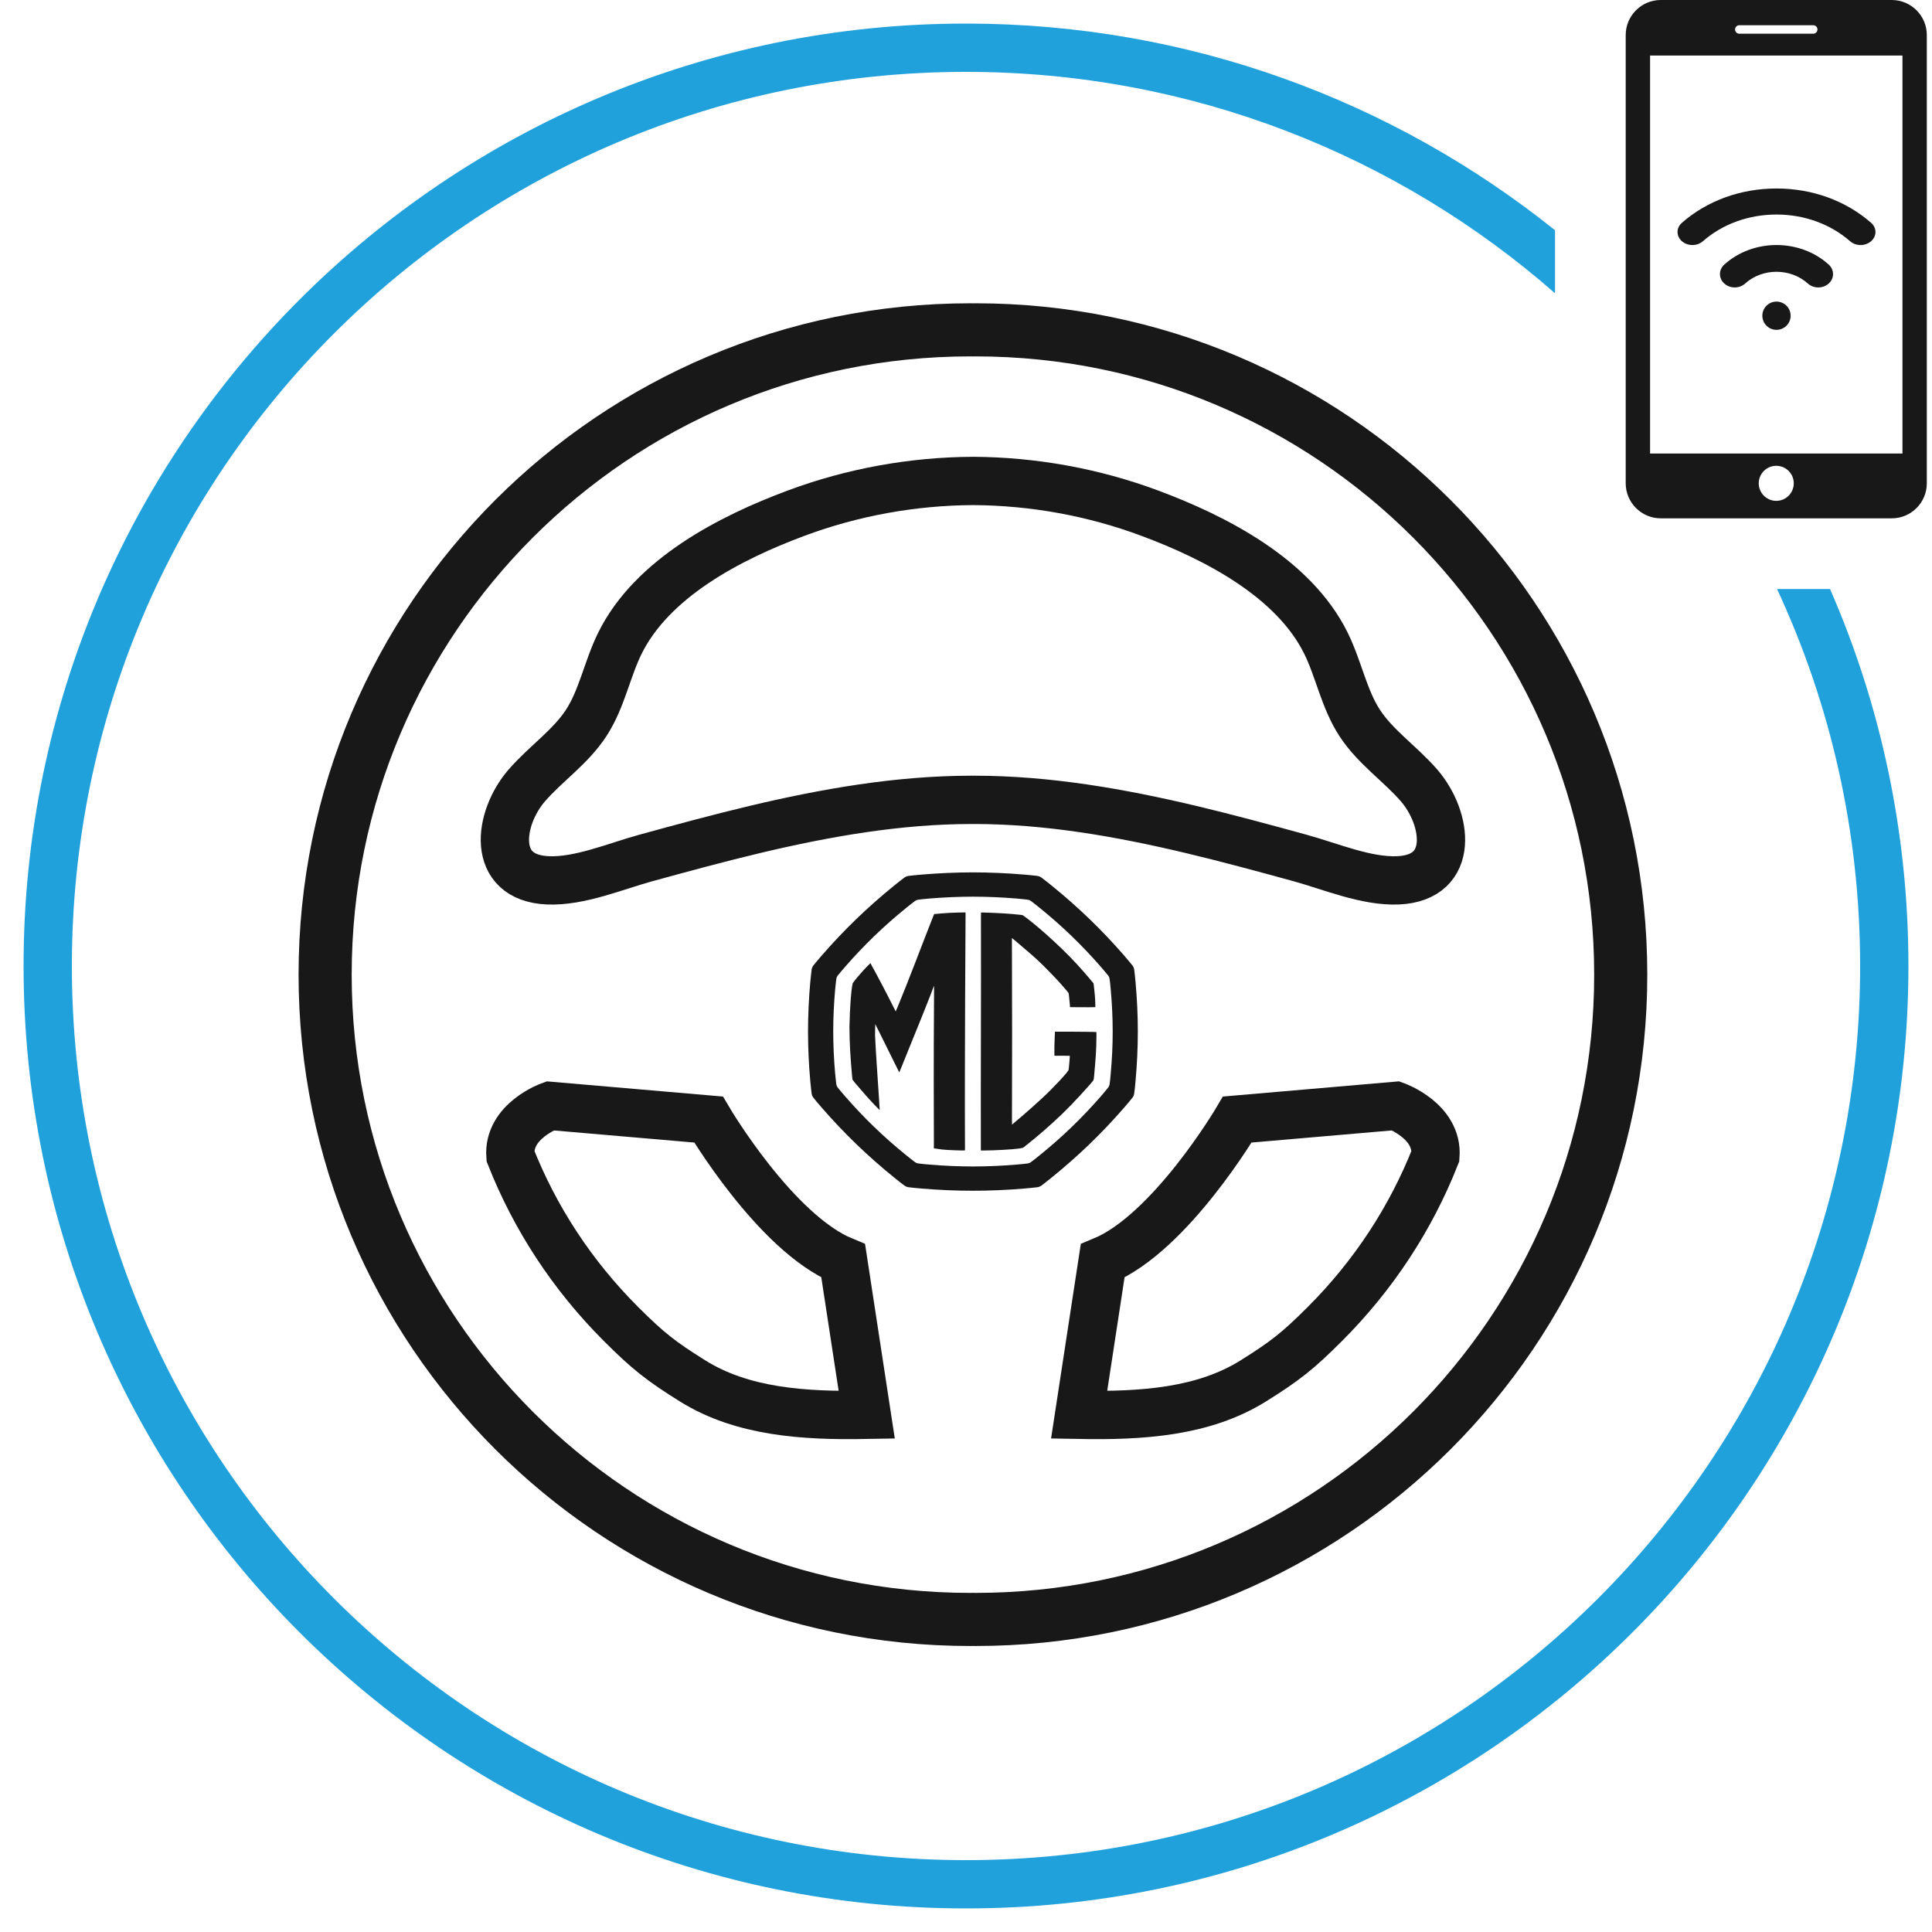
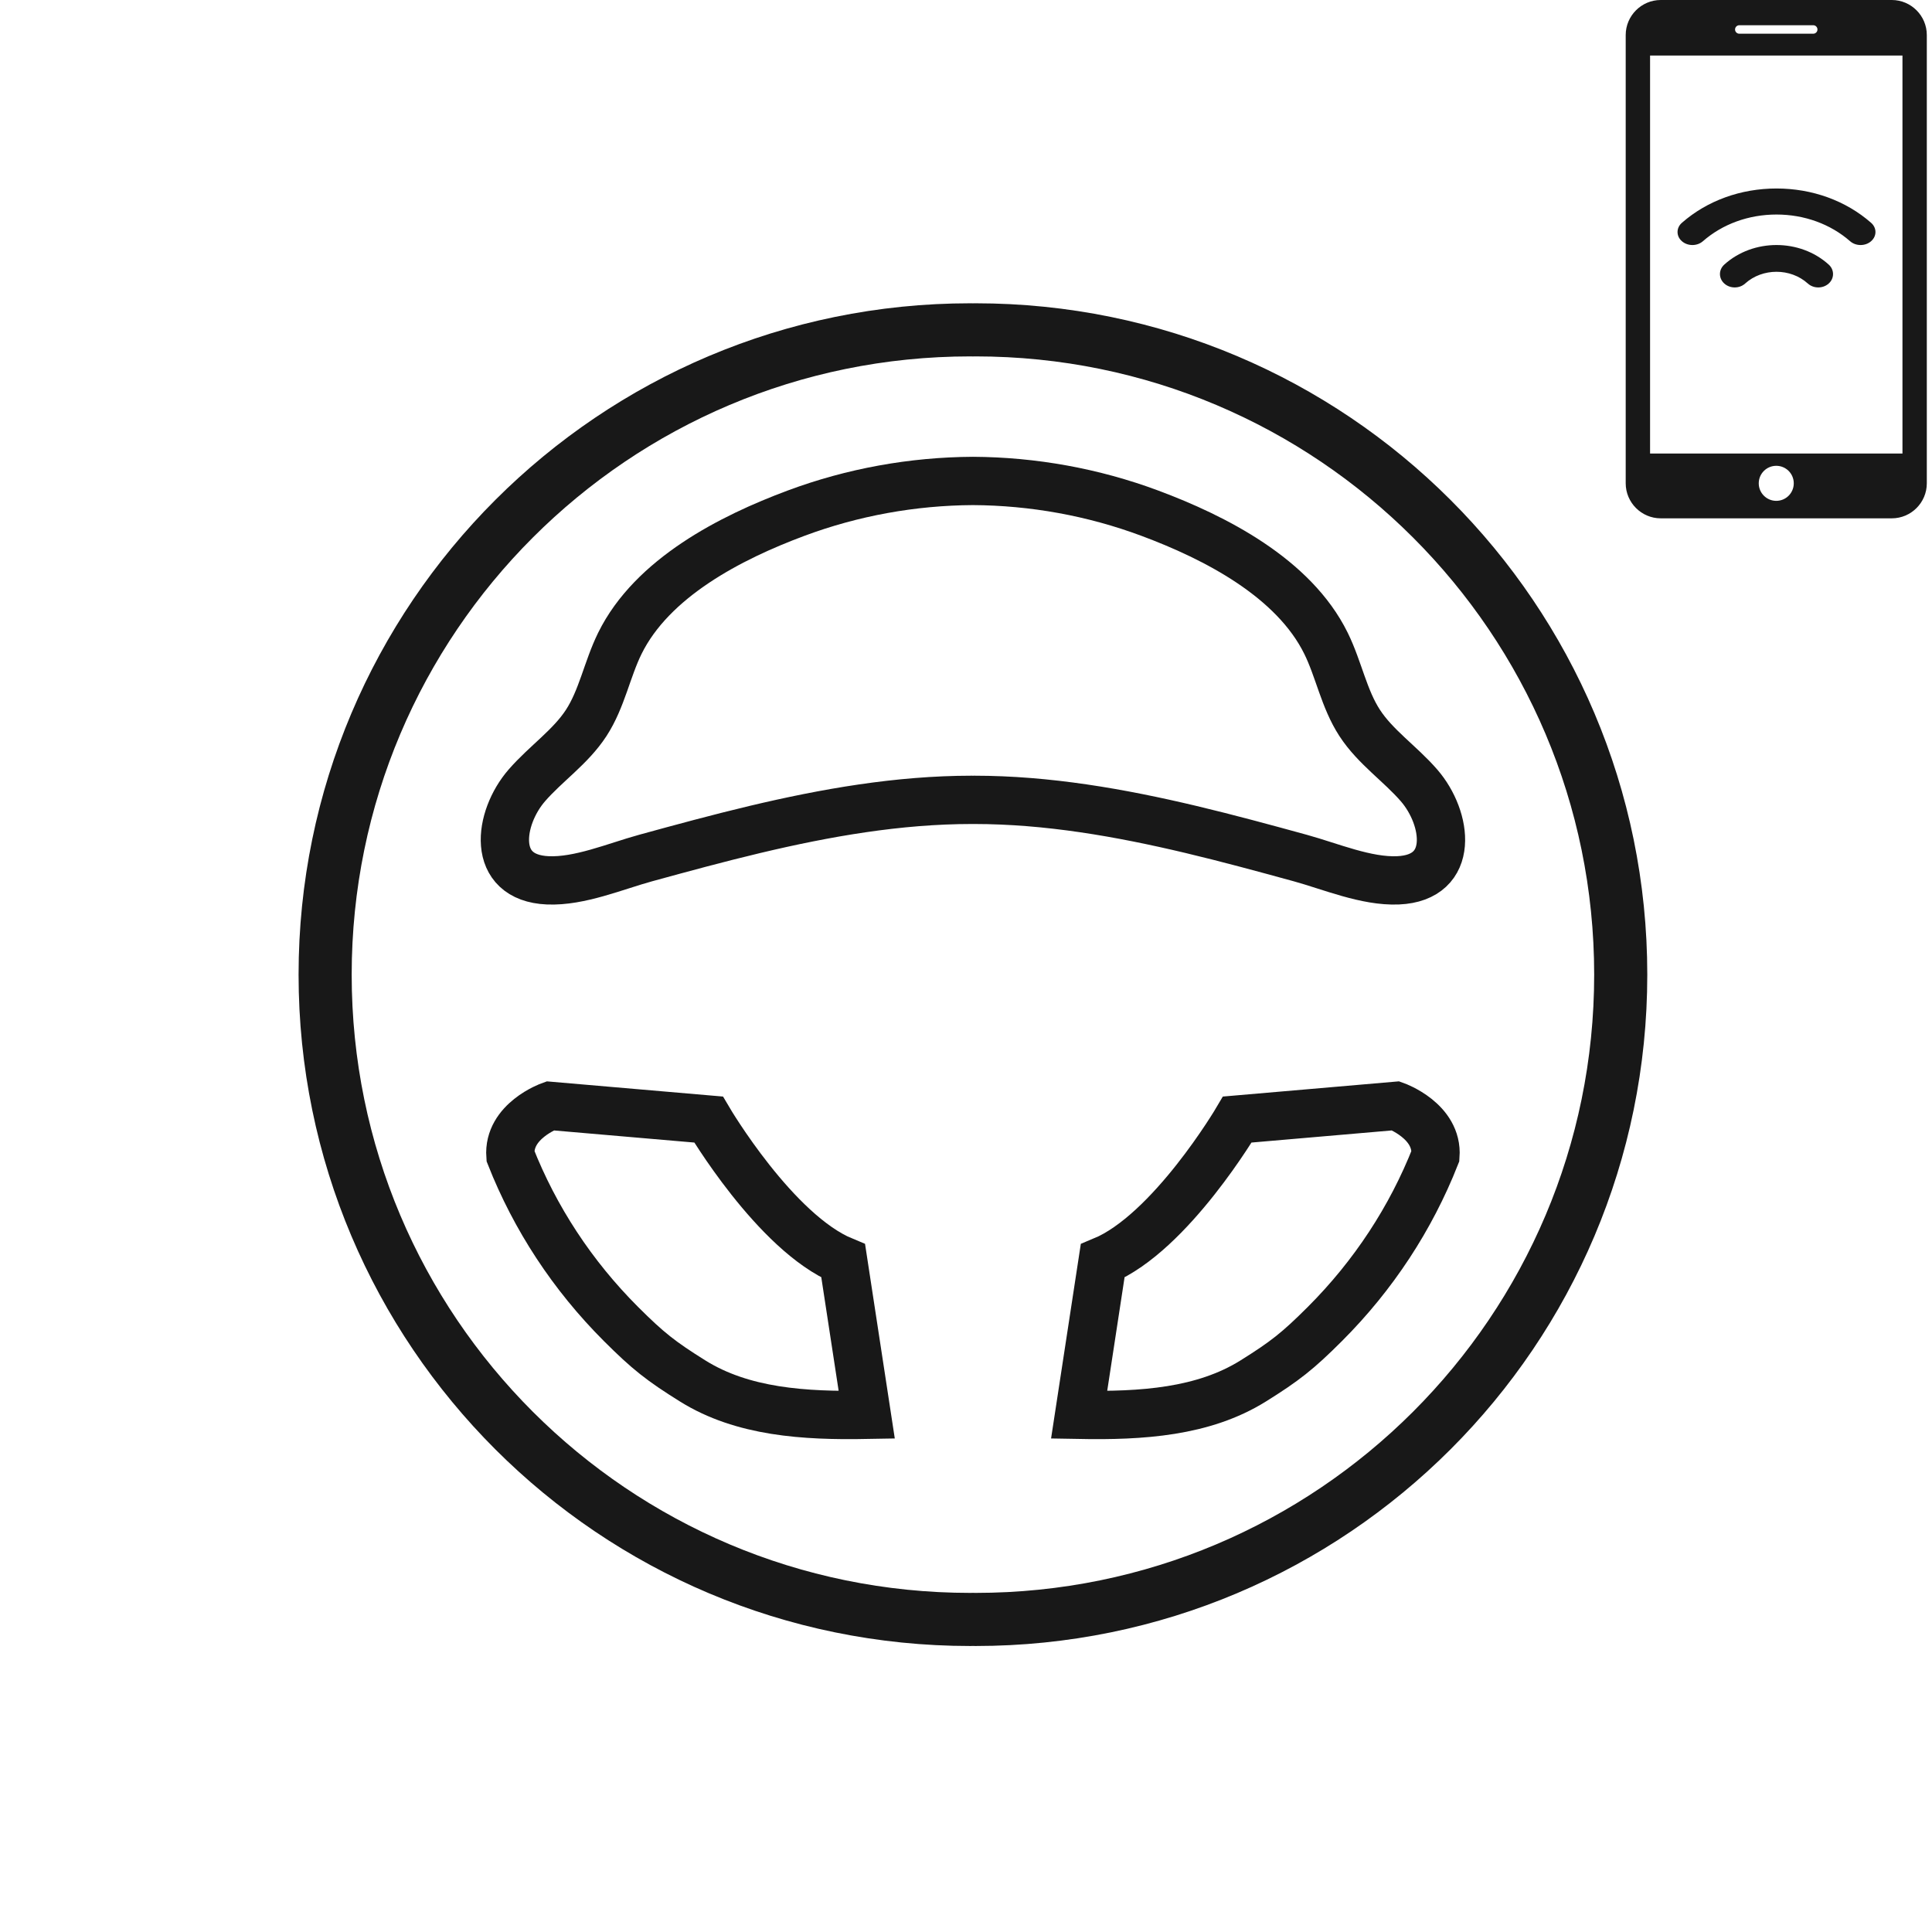
<svg xmlns="http://www.w3.org/2000/svg" width="80" height="80" viewBox="0 0 80 80" fill="none">
-   <path fill-rule="evenodd" clip-rule="evenodd" d="M64.39 9.534C57.709 4.179 49.229 0.976 40 0.976C18.446 0.976 0.976 18.446 0.976 40C0.976 61.554 18.446 79.024 40 79.024C61.554 79.024 79.024 61.554 79.024 40C79.024 34.45 77.866 29.17 75.778 24.39H73.583C75.791 29.134 77.024 34.423 77.024 40C77.024 60.449 60.449 77.024 40 77.024C19.551 77.024 2.976 60.449 2.976 40C2.976 19.551 19.551 2.976 40 2.976C49.342 2.976 57.876 6.435 64.39 12.143V9.534Z" fill="#21A1DC" />
  <path d="M13.463 40.358C13.463 55.103 25.425 67.058 40.179 67.058C40.216 67.058 40.251 67.057 40.287 67.056C40.323 67.057 40.358 67.058 40.395 67.058C55.149 67.058 67.111 55.103 67.111 40.358C67.111 25.613 55.149 13.658 40.395 13.658C40.358 13.658 40.323 13.659 40.287 13.66C40.251 13.659 40.216 13.658 40.179 13.658C25.425 13.658 13.463 25.613 13.463 40.358Z" stroke="#181818" stroke-width="2.199" stroke-miterlimit="10" />
  <path d="M28.684 57.184C27.372 56.365 26.835 55.944 25.714 54.824C23.696 52.807 22.152 50.442 21.136 47.866C21.028 46.417 22.778 45.792 22.778 45.792L29.34 46.358C29.34 46.358 32.1 51.05 34.916 52.213L35.89 58.585C33.299 58.633 30.746 58.47 28.684 57.184Z" stroke="#181818" stroke-width="2" stroke-miterlimit="10" />
  <path d="M40.34 33.12C40.322 33.12 40.305 33.121 40.287 33.121C40.269 33.121 40.252 33.12 40.235 33.12C37.2 33.121 34.195 33.648 31.252 34.348C29.737 34.709 28.235 35.117 26.735 35.529C25.481 35.873 24 36.509 22.685 36.453C20.296 36.351 20.641 33.876 21.812 32.525C22.594 31.623 23.622 30.936 24.274 29.935C24.925 28.934 25.138 27.713 25.666 26.641C27.002 23.927 30.25 22.259 32.968 21.248C35.303 20.378 37.795 19.928 40.287 19.915C42.78 19.928 45.271 20.378 47.606 21.248C50.324 22.26 53.572 23.927 54.908 26.641C55.436 27.713 55.649 28.934 56.301 29.935C56.952 30.936 57.981 31.623 58.762 32.525C59.933 33.876 60.278 36.351 57.889 36.453C56.574 36.509 55.093 35.873 53.839 35.529C52.339 35.117 50.837 34.709 49.323 34.348C46.379 33.648 43.374 33.121 40.34 33.12Z" stroke="#181818" stroke-width="2" stroke-miterlimit="10" />
  <path d="M59.438 47.866C58.422 50.442 56.878 52.807 54.86 54.824C53.739 55.944 53.202 56.365 51.89 57.184C49.828 58.47 47.275 58.633 44.684 58.585L45.658 52.213C48.473 51.05 51.234 46.358 51.234 46.358L57.796 45.791C57.796 45.791 59.546 46.418 59.438 47.866Z" stroke="#181818" stroke-width="2" stroke-miterlimit="10" />
-   <path d="M45.994 44.443C45.987 44.531 45.978 44.62 45.969 44.71C45.961 44.776 45.952 44.842 45.944 44.908C45.937 44.95 45.919 44.99 45.894 45.025C45.852 45.078 45.81 45.13 45.766 45.182C45.707 45.252 45.648 45.321 45.59 45.39C45.205 45.831 44.802 46.257 44.38 46.664C43.957 47.072 43.517 47.461 43.058 47.831C42.987 47.889 42.916 47.946 42.844 48.003C42.791 48.045 42.737 48.086 42.682 48.126C42.645 48.152 42.603 48.167 42.56 48.175C42.492 48.184 42.424 48.191 42.354 48.199C42.263 48.208 42.171 48.217 42.078 48.224C41.482 48.274 40.885 48.3 40.288 48.301C39.691 48.3 39.094 48.274 38.499 48.224C38.407 48.217 38.314 48.208 38.222 48.199C38.153 48.191 38.086 48.184 38.016 48.175C37.973 48.167 37.931 48.152 37.895 48.126C37.84 48.086 37.786 48.045 37.733 48.003C37.66 47.946 37.589 47.889 37.519 47.831C37.06 47.461 36.62 47.072 36.197 46.664C35.775 46.257 35.372 45.831 34.988 45.39C34.928 45.321 34.869 45.252 34.811 45.182C34.767 45.13 34.724 45.078 34.682 45.025C34.657 44.99 34.64 44.95 34.632 44.908C34.623 44.842 34.615 44.776 34.608 44.71C34.598 44.62 34.589 44.531 34.581 44.443C34.529 43.868 34.504 43.291 34.502 42.715C34.503 42.139 34.529 41.562 34.581 40.987C34.589 40.899 34.598 40.809 34.608 40.721C34.615 40.654 34.623 40.588 34.632 40.522C34.64 40.48 34.657 40.44 34.682 40.404C34.724 40.351 34.767 40.3 34.811 40.248C34.869 40.179 34.928 40.109 34.988 40.041C35.372 39.599 35.775 39.174 36.197 38.766C36.62 38.359 37.06 37.969 37.519 37.598C37.59 37.54 37.66 37.484 37.733 37.427C37.786 37.385 37.84 37.344 37.895 37.303C37.931 37.279 37.973 37.262 38.016 37.255C38.085 37.246 38.153 37.238 38.222 37.231C38.314 37.222 38.407 37.213 38.499 37.205C39.094 37.156 39.691 37.13 40.288 37.129C40.885 37.13 41.482 37.156 42.078 37.205C42.17 37.213 42.263 37.222 42.354 37.231C42.424 37.238 42.492 37.246 42.56 37.255C42.603 37.262 42.645 37.279 42.682 37.303C42.737 37.344 42.791 37.385 42.844 37.427C42.916 37.484 42.987 37.541 43.058 37.598C43.517 37.969 43.957 38.358 44.38 38.766C44.802 39.174 45.205 39.599 45.59 40.041C45.649 40.11 45.707 40.179 45.766 40.248C45.81 40.3 45.852 40.352 45.894 40.404C45.919 40.439 45.937 40.479 45.944 40.522C45.952 40.588 45.961 40.654 45.969 40.721C45.978 40.809 45.987 40.899 45.994 40.987C46.046 41.562 46.074 42.139 46.074 42.715C46.074 43.291 46.046 43.868 45.994 44.443ZM47.021 40.677C47.012 40.572 47.001 40.467 46.991 40.362C46.981 40.283 46.971 40.206 46.961 40.128C46.951 40.078 46.932 40.03 46.901 39.989C46.852 39.927 46.802 39.866 46.75 39.805C46.681 39.723 46.612 39.641 46.542 39.56C46.089 39.038 45.613 38.536 45.115 38.055C44.615 37.574 44.095 37.115 43.555 36.677C43.471 36.609 43.387 36.542 43.302 36.475C43.239 36.426 43.176 36.377 43.111 36.329C43.068 36.3 43.018 36.281 42.968 36.271C42.888 36.261 42.806 36.252 42.725 36.244C42.617 36.233 42.508 36.224 42.399 36.214C41.696 36.155 40.991 36.124 40.287 36.123C39.582 36.124 38.877 36.155 38.176 36.214C38.067 36.224 37.957 36.233 37.849 36.244C37.768 36.252 37.687 36.261 37.606 36.271C37.555 36.28 37.506 36.3 37.462 36.329C37.398 36.377 37.334 36.426 37.27 36.475C37.186 36.542 37.102 36.609 37.018 36.677C36.477 37.114 35.958 37.574 35.458 38.055C34.961 38.536 34.485 39.038 34.031 39.56C33.961 39.641 33.891 39.723 33.822 39.805C33.771 39.866 33.72 39.927 33.671 39.989C33.641 40.03 33.621 40.078 33.611 40.128C33.6 40.206 33.592 40.283 33.583 40.362C33.572 40.467 33.561 40.572 33.551 40.677C33.49 41.356 33.46 42.036 33.458 42.716C33.46 43.396 33.49 44.076 33.551 44.754C33.561 44.859 33.572 44.964 33.583 45.069C33.592 45.148 33.6 45.225 33.611 45.303C33.62 45.352 33.641 45.4 33.671 45.441C33.72 45.503 33.771 45.566 33.822 45.627C33.891 45.709 33.96 45.79 34.031 45.871C34.485 46.393 34.961 46.895 35.458 47.376C35.958 47.857 36.477 48.316 37.018 48.753C37.102 48.821 37.185 48.888 37.27 48.955C37.334 49.005 37.398 49.053 37.462 49.101C37.505 49.13 37.555 49.149 37.606 49.159C37.687 49.168 37.768 49.178 37.849 49.186C37.957 49.197 38.066 49.207 38.176 49.216C38.877 49.275 39.582 49.306 40.287 49.306C40.991 49.306 41.696 49.275 42.399 49.216C42.508 49.207 42.617 49.197 42.725 49.186C42.807 49.178 42.888 49.168 42.968 49.159C43.018 49.149 43.068 49.13 43.111 49.101C43.176 49.053 43.239 49.005 43.302 48.955C43.387 48.888 43.472 48.821 43.555 48.753C44.095 48.316 44.615 47.857 45.115 47.376C45.612 46.895 46.089 46.393 46.542 45.871C46.612 45.79 46.681 45.709 46.75 45.627C46.802 45.566 46.852 45.504 46.901 45.441C46.932 45.4 46.951 45.352 46.961 45.303C46.971 45.225 46.981 45.148 46.991 45.069C47.001 44.964 47.012 44.858 47.021 44.754C47.082 44.076 47.114 43.396 47.115 42.716C47.115 42.035 47.082 41.355 47.021 40.677Z" fill="#181818" />
-   <path d="M45.297 42.73C45.241 42.726 44.739 42.724 44.469 42.721C44.114 42.718 43.876 42.721 43.76 42.72C43.726 42.72 43.721 42.719 43.683 42.72C43.682 42.748 43.682 42.761 43.681 42.794C43.679 42.819 43.675 42.903 43.671 43.013C43.663 43.2 43.656 43.462 43.66 43.65C43.661 43.687 43.661 43.697 43.661 43.715C43.681 43.716 44.011 43.716 44.233 43.718C44.263 43.718 44.266 43.718 44.296 43.719C44.296 43.734 44.296 43.749 44.297 43.775C44.297 43.802 44.265 44.196 44.246 44.311C44.189 44.396 44.154 44.442 44.038 44.571C43.914 44.708 43.892 44.742 43.507 45.132C43.106 45.538 42.349 46.197 42.076 46.423C42.021 46.467 41.904 46.57 41.904 46.57C41.904 46.57 41.908 46.431 41.903 46.364C41.913 43.76 41.91 41.911 41.901 39.04C41.905 38.974 41.897 38.92 41.901 38.842C41.986 38.908 41.989 38.912 42.047 38.96C42.446 39.299 42.866 39.647 43.199 39.981C43.66 40.446 43.857 40.651 44.189 41.044C44.222 41.086 44.229 41.095 44.251 41.13C44.258 41.166 44.258 41.173 44.263 41.219C44.276 41.329 44.298 41.555 44.302 41.617C44.303 41.651 44.307 41.669 44.305 41.703C44.34 41.706 44.363 41.703 44.397 41.705C44.597 41.708 44.834 41.71 45.06 41.708C45.136 41.707 45.211 41.707 45.283 41.705C45.321 41.705 45.323 41.706 45.355 41.705C45.357 41.678 45.357 41.648 45.355 41.608C45.352 41.321 45.32 41.042 45.3 40.872C45.295 40.807 45.291 40.775 45.281 40.719C45.253 40.681 45.235 40.663 45.209 40.631C44.791 40.13 44.447 39.752 43.986 39.304C42.964 38.322 42.421 37.949 42.421 37.949C42.421 37.949 42.377 37.917 42.345 37.895C42.302 37.887 42.311 37.889 42.271 37.883C41.841 37.833 41.31 37.802 40.787 37.788C40.716 37.786 40.696 37.784 40.621 37.787C40.624 37.873 40.622 37.875 40.619 37.94C40.628 41.486 40.608 44.01 40.615 47.531V47.638C40.615 47.638 40.664 47.643 40.73 47.64C41.148 47.64 41.964 47.594 42.172 47.561C42.253 47.548 42.297 47.545 42.353 47.528C42.396 47.504 42.419 47.486 42.453 47.456C43.007 47.017 43.417 46.66 43.942 46.163C44.501 45.626 45.009 45.045 45.131 44.908C45.182 44.851 45.217 44.808 45.277 44.728C45.302 44.634 45.296 44.606 45.307 44.53C45.359 43.917 45.402 43.531 45.402 42.832C45.4 42.795 45.4 42.778 45.398 42.736C45.347 42.732 45.325 42.733 45.297 42.73Z" fill="#181818" />
-   <path d="M39.87 37.784C39.783 37.787 39.625 37.782 39.334 37.799C39.028 37.816 38.85 37.835 38.777 37.842C38.736 37.845 38.711 37.845 38.681 37.849C38.668 37.876 38.67 37.873 38.657 37.907C38.214 39.02 37.64 40.563 37.163 41.71C37.138 41.759 37.09 41.881 37.09 41.881C37.09 41.881 37.068 41.844 37.011 41.728C36.764 41.225 36.206 40.169 36.116 40.02C36.09 39.976 36.044 39.88 36.044 39.88C36.044 39.88 35.973 39.954 35.927 39.996C35.829 40.084 35.47 40.497 35.398 40.593C35.362 40.641 35.35 40.654 35.309 40.713C35.293 40.779 35.289 40.82 35.276 40.893C35.251 41.039 35.19 41.671 35.174 42.519C35.176 43.211 35.217 43.827 35.279 44.515C35.283 44.552 35.297 44.699 35.297 44.699C35.297 44.699 35.375 44.805 35.391 44.824C35.736 45.229 35.986 45.518 36.223 45.761C36.279 45.817 36.428 45.969 36.428 45.969C36.428 45.969 36.417 45.823 36.413 45.747C36.409 45.677 36.404 45.597 36.399 45.511C36.353 44.771 36.26 43.524 36.234 42.875C36.229 42.792 36.244 42.405 36.244 42.405L37.236 44.406C37.236 44.406 37.31 44.226 37.343 44.151C37.741 43.15 38.12 42.253 38.509 41.253C38.536 41.19 38.676 40.813 38.676 40.813C38.676 40.813 38.68 41.22 38.676 41.308C38.657 44.116 38.666 45.723 38.67 47.266C38.67 47.313 38.67 47.36 38.67 47.407C38.67 47.486 38.668 47.496 38.668 47.548C38.771 47.565 38.761 47.565 38.817 47.572C38.997 47.595 38.995 47.602 39.207 47.615C39.425 47.629 39.665 47.635 39.856 47.639C39.906 47.637 39.932 47.637 39.956 47.636C39.958 47.59 39.958 47.569 39.958 47.526C39.941 43.931 39.982 37.876 39.982 37.876C39.982 37.876 39.984 37.843 39.982 37.784C39.948 37.782 39.912 37.782 39.87 37.784Z" fill="#181818" />
  <path d="M78.336 0H68.767C67.97 0 67.317 0.652 67.317 1.45V20.013C67.317 20.811 67.97 21.463 68.767 21.463H78.336C79.133 21.463 79.785 20.812 79.785 20.014V1.45C79.785 0.652 79.133 0 78.336 0ZM72.021 1.045H75.082C75.179 1.045 75.257 1.123 75.257 1.221C75.257 1.318 75.179 1.396 75.082 1.396H72.021C71.924 1.396 71.845 1.318 71.845 1.221C71.845 1.123 71.924 1.045 72.021 1.045ZM73.551 20.739C73.151 20.739 72.826 20.414 72.826 20.013C72.826 19.612 73.151 19.288 73.551 19.288C73.952 19.288 74.276 19.612 74.276 20.013C74.276 20.414 73.952 20.739 73.551 20.739ZM78.777 18.78H68.326V2.299H78.777V18.78Z" fill="#181818" />
-   <path d="M74.146 13.073C74.146 12.749 73.884 12.488 73.561 12.488C73.237 12.488 72.975 12.749 72.975 13.073C72.975 13.396 73.237 13.658 73.561 13.658C73.884 13.658 74.146 13.396 74.146 13.073Z" fill="#181818" />
  <path d="M71.399 10.956C71.16 11.172 71.16 11.523 71.399 11.74C71.638 11.956 72.025 11.956 72.263 11.74C72.979 11.092 74.143 11.092 74.858 11.74C75.097 11.956 75.484 11.956 75.723 11.74C75.843 11.632 75.902 11.49 75.902 11.348C75.902 11.206 75.843 11.064 75.723 10.956C74.531 9.876 72.591 9.876 71.399 10.956V10.956Z" fill="#181818" />
  <path d="M69.644 9.226C69.403 9.436 69.403 9.778 69.644 9.988C69.884 10.199 70.274 10.199 70.514 9.988C71.328 9.276 72.41 8.883 73.561 8.883C74.712 8.883 75.794 9.276 76.608 9.988C76.848 10.199 77.238 10.199 77.478 9.988C77.598 9.883 77.659 9.745 77.659 9.607C77.659 9.469 77.598 9.331 77.478 9.226C76.432 8.309 75.041 7.805 73.561 7.805C72.081 7.805 70.69 8.309 69.644 9.226V9.226Z" fill="#181818" />
</svg>